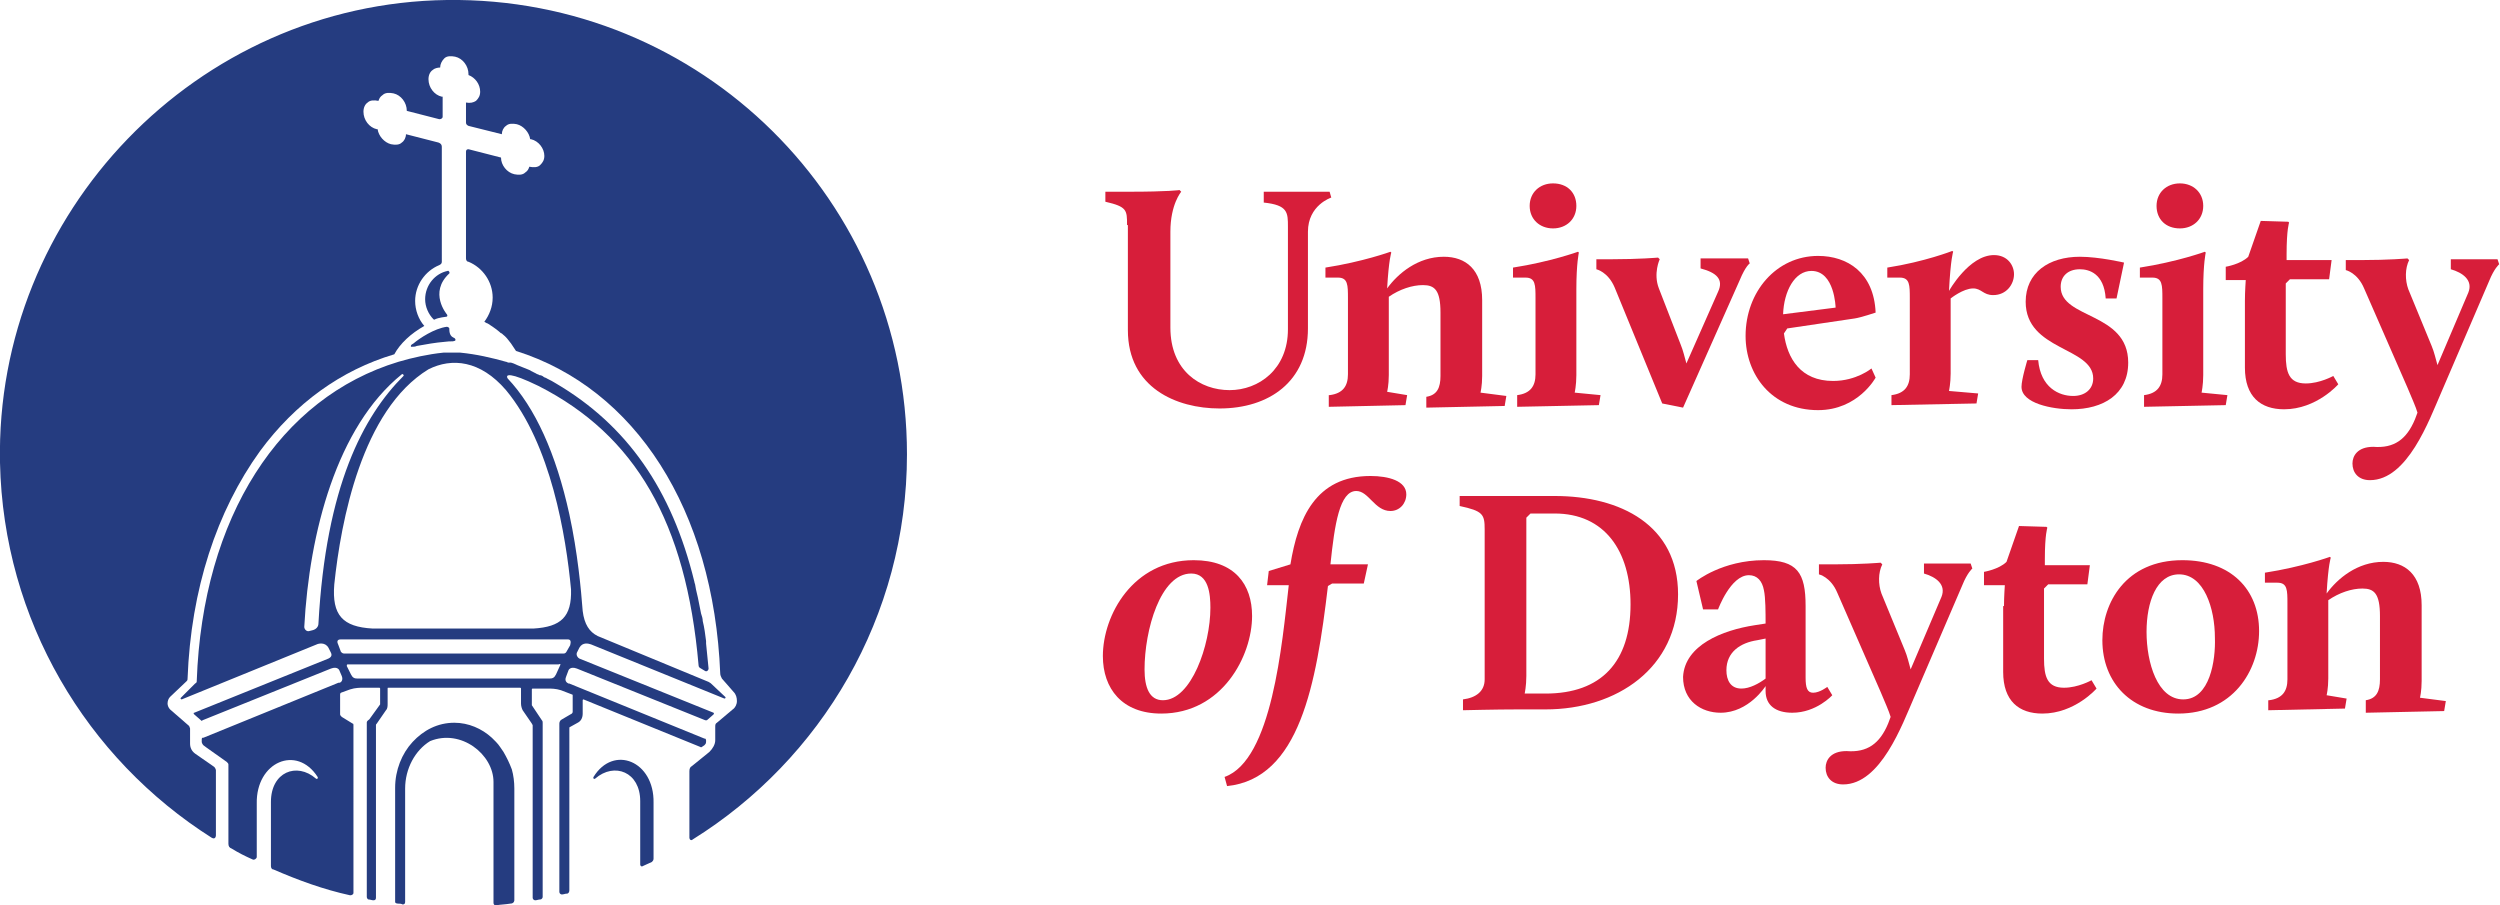
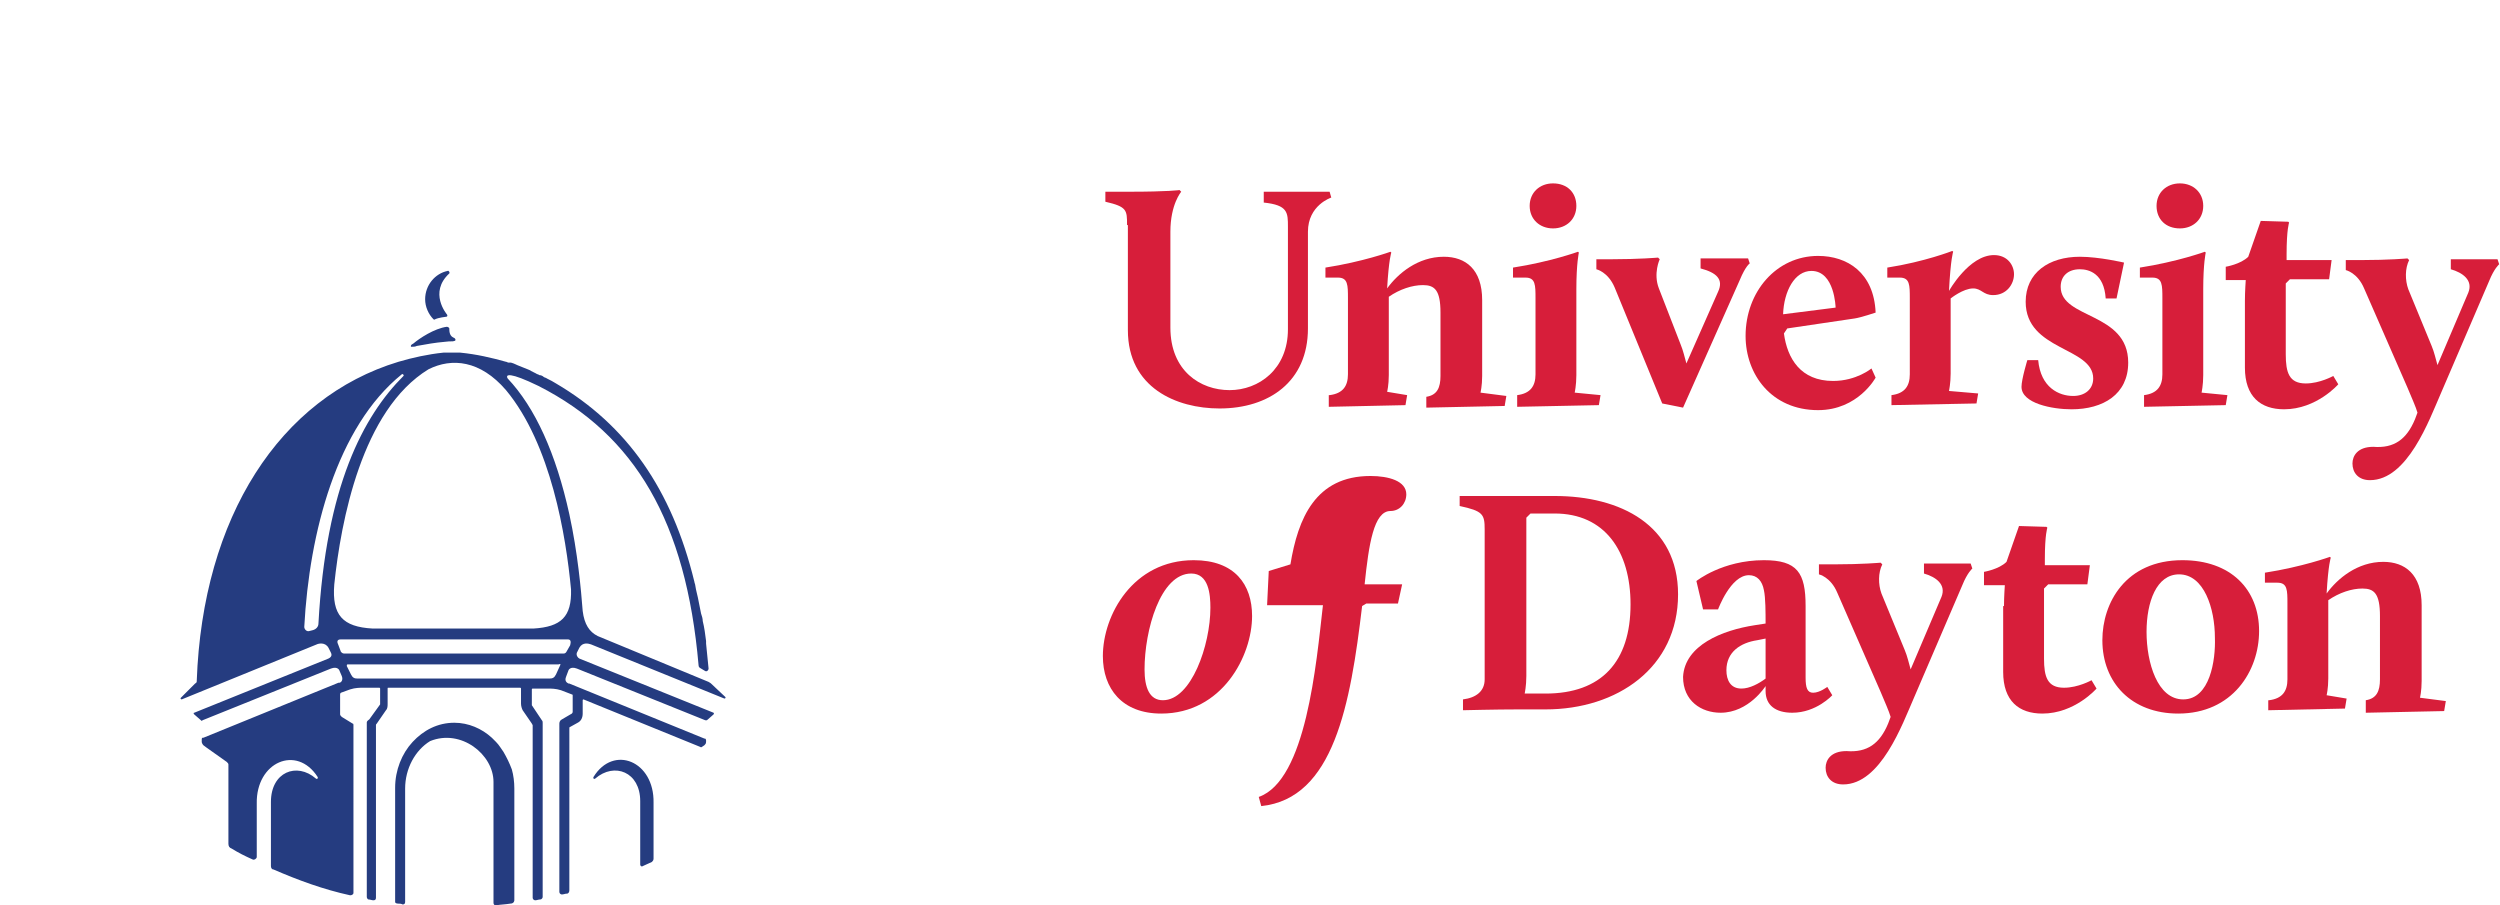
<svg xmlns="http://www.w3.org/2000/svg" version="1.1" id="Layer_1" x="0px" y="0px" viewBox="0 0 299.9 108.6" style="enable-background:new 0 0 299.9 108.6;" xml:space="preserve">
  <style type="text/css"> .st0{fill:#D71E3A;} .st1{fill:#253C80;} </style>
  <g>
    <path class="st0" d="M135.2,27c0-1.8,0-2.2-2.6-2.8V23h2.8c4.8,0,6.1-0.2,6.1-0.2l0.2,0.2c0,0-1.3,1.5-1.3,4.8v11.5 c0,5.2,3.6,7.5,7.1,7.5c3.5,0,7-2.5,7-7.3V27.2c0-1.7,0-2.6-2.9-2.9V23h7.9l0.2,0.7c0,0-2.8,0.9-2.8,4.1v11.6 c0,6.4-4.7,9.6-10.6,9.6c-5.2,0-11-2.5-11-9.4V27z" />
    <path class="st0" d="M159.5,47.4c1.6-0.2,2.2-1.1,2.2-2.5v-9.1c0-1.6,0-2.5-1.2-2.5H159v-1.2c4.5-0.7,7.8-1.9,7.8-1.9l0.1,0.1 c0,0-0.3,0.8-0.5,4.3c1.3-1.8,3.7-3.8,6.8-3.8c2.6,0,4.6,1.5,4.6,5.2v9.1c0,1.2-0.2,2-0.2,2l3.1,0.4l-0.2,1.2l-9.4,0.2v-1.3 c1.3-0.2,1.7-1.1,1.7-2.5v-7.6c0-2.7-0.7-3.3-2.1-3.3c-1.3,0-2.8,0.5-4.1,1.4v9.4c0,1.2-0.2,2-0.2,2l2.4,0.4l-0.2,1.2l-9.2,0.2 V47.4z" />
    <path class="st0" d="M182,47.4c1.6-0.2,2.2-1.1,2.2-2.5v-9.1c0-1.6,0-2.5-1.2-2.5h-1.5v-1.2c4.5-0.7,7.8-1.9,7.8-1.9l0.1,0.1 c0,0-0.3,1.3-0.3,4.4v10.3c0,1.2-0.2,2.1-0.2,2.1l3.1,0.3l-0.2,1.2l-9.8,0.2V47.4z M183.5,24.7c0-1.6,1.2-2.7,2.8-2.7 c1.7,0,2.8,1.1,2.8,2.7c0,1.6-1.2,2.7-2.8,2.7C184.7,27.4,183.5,26.3,183.5,24.7" />
    <path class="st0" d="M193.7,34.5c-0.8-1.9-2.2-2.2-2.2-2.2v-1.2h1.8c3.4,0,5.6-0.2,5.6-0.2l0.2,0.2c0,0-0.8,1.7-0.1,3.5l2.6,6.7 c0.3,0.7,0.5,1.6,0.7,2.3l3.8-8.6c0.7-1.5-0.2-2.3-2.1-2.8v-1.2h5.7l0.2,0.6c0,0-0.5,0.3-1.2,2l-6.8,15.3l-2.5-0.5L193.7,34.5z" />
    <path class="st0" d="M218.1,30.7c3.5,0,6.7,2,6.9,6.8c0,0-1.8,0.6-2.5,0.7l-8.1,1.2L214,40c0.4,3,2,5.7,5.9,5.7 c2.8,0,4.6-1.5,4.6-1.5l0.5,1.1c0,0-2.1,3.9-6.9,3.9c-5.6,0-8.7-4.3-8.7-8.9C209.4,35,213.1,30.7,218.1,30.7 M213.9,37.7l6.3-0.8 c0,0-0.1-4.4-2.9-4.4C215.3,32.5,214,34.9,213.9,37.7" />
    <path class="st0" d="M226.9,47.4c1.6-0.2,2.2-1.1,2.2-2.5v-9.1c0-1.6,0-2.5-1.2-2.5h-1.5v-1.2c4.5-0.7,7.8-2,7.8-2l0.1,0.1 c0,0-0.3,0.8-0.5,4.7c0,0,2.4-4.3,5.4-4.3c1.6,0,2.4,1.2,2.4,2.3c0,1.2-0.9,2.5-2.5,2.5c-1.2,0-1.4-0.8-2.4-0.8 c-1.2,0-2.7,1.2-2.7,1.2v9c0,1.2-0.2,2.1-0.2,2.1l3.5,0.3l-0.2,1.2l-10.2,0.2V47.4z" />
    <path class="st0" d="M243.2,43.2h1.3c0.3,3.3,2.5,4.3,4.2,4.3c1.4,0,2.4-0.8,2.4-2.1c0-3.8-8.1-3.3-8.1-9.2c0-3.5,2.8-5.4,6.5-5.4 c2.3,0,5.3,0.7,5.3,0.7l-0.9,4.3h-1.3c-0.2-3-2-3.5-3.1-3.5c-1.4,0-2.3,0.8-2.3,2.1c0,3.9,8.1,3,8.1,9.1c0,3.8-3,5.6-6.8,5.6 c-2.3,0-6-0.7-6-2.7C242.5,45.5,243.2,43.2,243.2,43.2" />
    <path class="st0" d="M257.2,47.4c1.6-0.2,2.2-1.1,2.2-2.5v-9.1c0-1.6,0-2.5-1.2-2.5h-1.5v-1.2c4.5-0.7,7.8-1.9,7.8-1.9l0.1,0.1 c0,0-0.3,1.3-0.3,4.4v10.3c0,1.2-0.2,2.1-0.2,2.1l3.1,0.3l-0.2,1.2l-9.8,0.2V47.4z M258.7,24.7c0-1.6,1.2-2.7,2.8-2.7 c1.6,0,2.8,1.1,2.8,2.7c0,1.6-1.2,2.7-2.8,2.7C259.8,27.4,258.7,26.3,258.7,24.7" />
    <path class="st0" d="M269.3,36.1c0-1.1,0.1-2.5,0.1-2.5H267V32c0,0,1.8-0.3,2.7-1.2l1.5-4.3l3.3,0.1l0.1,0.1c0,0-0.3,0.8-0.3,3.8 v0.7h5.4l-0.3,2.3h-4.7l-0.5,0.5v8.5c0,2.2,0.4,3.5,2.4,3.5c1.7,0,3.3-0.9,3.3-0.9l0.6,1c0,0-2.6,3-6.5,3c-2.8,0-4.7-1.5-4.7-5 V36.1z" />
    <path class="st0" d="M289.7,50.3l0.3-0.8c-0.2-0.7-0.7-1.8-1.2-3l-5.2-11.9c-0.8-1.9-2.2-2.2-2.2-2.2v-1.2h1.8 c3.4,0,5.6-0.2,5.6-0.2l0.2,0.2c-0.5,1-0.5,2.4-0.1,3.5l2.8,6.8c0.3,0.7,0.5,1.6,0.7,2.3l3.7-8.7c0.6-1.5-0.7-2.4-2.1-2.8v-1.2h5.6 l0.2,0.6c0,0-0.6,0.5-1.2,2l-5.8,13.5c-1.4,3.2-4,10.4-8.5,10.4c-1.4,0-2.1-0.9-2.1-2c0-0.9,0.6-2,2.5-2 C287.2,53.8,288.7,52.7,289.7,50.3" />
    <path class="st0" d="M143.2,67.2c4.9,0,7,2.9,7,6.7c0,4.8-3.6,11.7-10.9,11.7c-4.7,0-7-3-7-6.9C132.3,73.8,135.9,67.2,143.2,67.2 M139.5,84c3.4,0,5.7-6.6,5.7-11.1c0-1.6-0.2-4.1-2.3-4.1c-3.7,0-5.6,6.8-5.6,11.5C137.3,82.5,137.9,84,139.5,84" />
-     <path class="st0" d="M152.2,68.5l2.6-0.8c0.9-5.5,3-10.6,9.6-10.6c2.2,0,4.3,0.6,4.3,2.2c0,1.1-0.8,2-1.9,2c-1.9,0-2.6-2.4-4.1-2.4 c-2,0-2.6,4-3.1,8.8h4.5l-0.5,2.3h-3.8l-0.5,0.3c-1.4,11.8-3.4,23.1-12.1,24l-0.3-1.1c5.7-2,6.9-16,7.7-23H152L152.2,68.5z" />
+     <path class="st0" d="M152.2,68.5l2.6-0.8c0.9-5.5,3-10.6,9.6-10.6c2.2,0,4.3,0.6,4.3,2.2c0,1.1-0.8,2-1.9,2c-2,0-2.6,4-3.1,8.8h4.5l-0.5,2.3h-3.8l-0.5,0.3c-1.4,11.8-3.4,23.1-12.1,24l-0.3-1.1c5.7-2,6.9-16,7.7-23H152L152.2,68.5z" />
    <path class="st0" d="M175.5,83.9c1.6-0.2,2.6-1,2.6-2.4v-18c0-1.8-0.2-2.2-3-2.8v-1.2h11.4c7.9,0,14.8,3.5,14.8,11.8 c0,8.8-7.3,13.8-15.9,13.8h-3.3c-2.6,0-6.6,0.1-6.6,0.1V83.9z M185.4,83.2c6.7,0,10.2-3.8,10.2-10.7c0-6.4-3.1-10.9-9.1-10.9h-2.9 l-0.5,0.5v19c0,1.2-0.2,2.1-0.2,2.1H185.4z" />
    <path class="st0" d="M210.5,75l1.3-0.2c0-1.3,0-3.1-0.2-4c-0.2-1.1-0.8-1.8-1.8-1.8c-2.2,0-3.7,4.1-3.7,4.1h-1.8l-0.8-3.4 c0,0,3.1-2.5,8.1-2.5c4,0,5,1.5,5,5.5v8.6c0,1.2,0.2,1.8,0.9,1.8c0.8,0,1.7-0.7,1.7-0.7l0.6,1c0,0-1.9,2.1-4.8,2.1 c-2,0-3.2-0.9-3.2-2.6v-0.6c0,0-2,3.2-5.4,3.2c-2.3,0-4.5-1.4-4.5-4.3C202.1,77.4,206.6,75.6,210.5,75 M211.8,81.4v-4.8l-1,0.2 c-2,0.3-3.7,1.4-3.7,3.6c0,1.2,0.5,2.2,1.8,2.2C209.9,82.6,211,82,211.8,81.4" />
    <path class="st0" d="M226.5,86.8l0.3-0.8c-0.2-0.7-0.7-1.8-1.2-3l-5.2-11.9c-0.8-1.9-2.2-2.2-2.2-2.2v-1.2h1.8 c3.4,0,5.6-0.2,5.6-0.2l0.2,0.2c-0.5,1-0.5,2.4-0.1,3.5l2.8,6.8c0.3,0.7,0.5,1.6,0.7,2.3l3.7-8.7c0.6-1.5-0.7-2.4-2.1-2.8v-1.2h5.6 l0.2,0.6c0,0-0.6,0.5-1.2,2l-5.8,13.5c-1.4,3.2-4,10.4-8.5,10.4c-1.4,0-2.1-0.9-2.1-2c0-0.9,0.6-2,2.5-2 C224,90.3,225.5,89.2,226.5,86.8" />
    <path class="st0" d="M240.4,72.7c0-1.1,0.1-2.5,0.1-2.5H238v-1.6c0,0,1.8-0.3,2.7-1.2l1.5-4.3l3.3,0.1l0.1,0.1c0,0-0.3,0.8-0.3,3.8 v0.7h5.4l-0.3,2.3h-4.7l-0.5,0.5V79c0,2.2,0.4,3.5,2.4,3.5c1.7,0,3.3-0.9,3.3-0.9l0.6,1c0,0-2.6,3-6.5,3c-2.8,0-4.7-1.5-4.7-5V72.7 z" />
    <path class="st0" d="M261.8,67.2c5.8,0,9.2,3.5,9.2,8.5c0,4.8-3.2,9.9-9.7,9.9c-5.6,0-9.1-3.7-9.1-8.8 C252.2,72.3,255,67.2,261.8,67.2 M261.9,83.9c3.2,0,3.9-4.7,3.8-7.4c0-3.5-1.3-7.6-4.3-7.6c-2.7,0-3.9,3.3-3.9,6.9 C257.5,79.5,258.8,83.9,261.9,83.9" />
    <path class="st0" d="M272.2,84c1.6-0.2,2.2-1.1,2.2-2.5v-9.1c0-1.6,0-2.5-1.2-2.5h-1.5v-1.2c4.5-0.7,7.8-1.9,7.8-1.9l0.1,0.1 c0,0-0.3,0.8-0.5,4.3c1.3-1.8,3.7-3.8,6.8-3.8c2.6,0,4.6,1.5,4.6,5.2v9.1c0,1.2-0.2,2-0.2,2l3.1,0.4l-0.2,1.2l-9.4,0.2V84 c1.3-0.2,1.7-1.1,1.7-2.5v-7.6c0-2.7-0.7-3.3-2.1-3.3c-1.3,0-2.8,0.5-4.1,1.4v9.4c0,1.2-0.2,2-0.2,2l2.4,0.4l-0.2,1.2l-9.2,0.2V84z " />
-     <path class="st1" d="M53.6,0C23.6,0.4-0.6,25.5,0,55.5c0.4,18.9,10.4,35.5,25.4,45c0.2,0.1,0.3,0.1,0.4,0c0.1-0.1,0.1-0.3,0.1-0.3 v-7.8c0-0.1-0.1-0.3-0.2-0.4l-2.3-1.6c-0.4-0.3-0.6-0.7-0.6-1.2v0v-1.8c0-0.1-0.1-0.2-0.1-0.3l-2.3-2c-0.2-0.2-0.3-0.5-0.3-0.7 c0,0,0,0,0,0c0,0,0,0,0,0c0-0.3,0.1-0.6,0.3-0.8l2-1.9c0.1-0.1,0.1-0.2,0.1-0.3c0.4-10.7,3.5-20.1,8.7-27.3 c4.2-5.7,9.7-9.7,16.1-11.6c0.7-1.3,2-2.5,3.6-3.4c-0.7-0.8-1.1-1.9-1.1-3c0,0,0,0,0,0c0,0,0,0,0,0c0-1.9,1.2-3.6,2.9-4.3 c0.2-0.1,0.3-0.2,0.3-0.4V17.6c0-0.2-0.1-0.4-0.4-0.5l-3.9-1c0,0.4-0.2,0.8-0.5,1c-0.3,0.3-0.8,0.3-1.3,0.2c-0.8-0.2-1.5-1-1.6-1.8 c0,0-0.1,0-0.1,0c-0.9-0.2-1.6-1.1-1.6-2.1c0,0,0,0,0,0c0,0,0,0,0,0c0-0.5,0.2-0.9,0.5-1.1c0.3-0.3,0.8-0.3,1.3-0.2 c0.1-0.3,0.2-0.5,0.5-0.7c0.3-0.3,0.8-0.3,1.3-0.2c0.9,0.2,1.6,1.1,1.6,2.1v0v0v0l3.9,1c0.2,0,0.4-0.1,0.4-0.3v-2.4c0,0,0,0-0.1,0 c-0.9-0.2-1.6-1.1-1.6-2.1c0,0,0,0,0,0c0,0,0,0,0,0c0-0.5,0.2-0.9,0.5-1.1c0.2-0.2,0.6-0.3,0.9-0.3c0-0.4,0.2-0.8,0.5-1.1 c0.3-0.3,0.8-0.3,1.3-0.2c0.9,0.2,1.6,1.1,1.6,2.1c0,0,0,0,0,0c0,0,0,0,0,0c0,0,0,0,0,0.1c0.8,0.3,1.4,1.1,1.4,2c0,0,0,0,0,0 c0,0,0,0,0,0c0,0.5-0.2,0.8-0.5,1.1c-0.3,0.2-0.7,0.3-1.2,0.2v2.4c0,0.2,0.1,0.3,0.3,0.4l4,1c0-0.4,0.2-0.8,0.5-1 c0.3-0.3,0.8-0.3,1.3-0.2c0.8,0.2,1.5,1,1.6,1.8c0,0,0.1,0,0.1,0c0.9,0.2,1.6,1.1,1.6,2c0,0,0,0,0,0c0,0,0,0,0,0 c0,0.5-0.2,0.8-0.5,1.1c-0.3,0.3-0.8,0.3-1.3,0.2c-0.1,0.3-0.2,0.5-0.5,0.7c-0.3,0.3-0.8,0.3-1.3,0.2c-0.9-0.2-1.6-1.1-1.6-2v0v0v0 l-3.9-1c-0.2,0-0.3,0.1-0.3,0.3V31c0,0.2,0.1,0.4,0.3,0.4c1.7,0.7,2.9,2.4,2.9,4.3c0,0,0,0,0,0c0,0,0,0,0,0c0,1.1-0.4,2.1-1,2.9 c0.2,0.1,0.3,0.2,0.4,0.2c0.3,0.2,0.8,0.5,1.4,1c0.1,0.1,0.2,0.2,0.3,0.2c0,0,0,0,0.1,0.1c0.4,0.3,0.7,0.7,1,1.1 c0.2,0.3,0.4,0.6,0.6,0.9c14.3,4.5,23.7,19,24.5,38.7c0,0.2,0.1,0.4,0.2,0.6L88,83c0.3,0.3,0.4,0.7,0.4,1.1c0,0,0,0,0,0 c0,0,0,0,0,0c0,0.4-0.2,0.8-0.5,1l-1.9,1.6c-0.2,0.1-0.2,0.3-0.2,0.5v1.6v0c0,0.5-0.3,1-0.7,1.4L83,91.9c-0.2,0.1-0.3,0.3-0.3,0.6 v8c0,0.2,0.2,0.4,0.4,0.2c15.4-9.6,25.7-26.7,25.7-46.2C108.8,24.1,84.1-0.4,53.6,0" />
    <path class="st1" d="M71.2,93.2c-0.1,0.2,0.1,0.3,0.2,0.2c2.3-2,5.4-0.8,5.4,2.7v7.6c0,0.2,0.2,0.3,0.3,0.2 c0.4-0.2,0.7-0.3,1.1-0.5c0.1-0.1,0.2-0.2,0.2-0.4v-6.7C78.5,91.3,73.6,89.3,71.2,93.2" />
    <path class="st1" d="M53.7,32.5c-1.5,0.3-2.7,1.7-2.7,3.4c0,0.9,0.4,1.8,1,2.4c0,0,0.1,0.1,0.2,0c0.4-0.2,1.3-0.3,1.3-0.3 c0.2,0,0.2-0.2,0.1-0.3c0,0-2.2-2.6,0.3-4.9C54,32.7,53.8,32.4,53.7,32.5" />
    <path class="st1" d="M49.3,41.6C49.3,41.6,49.3,41.6,49.3,41.6c0.3,0,0.5,0,0.7-0.1c0,0,0,0,0,0c0,0,0,0,0,0 c1.1-0.2,2.2-0.4,3.4-0.5l0,0c0.7-0.1,0.9,0,1.1-0.1c0.2,0,0.2-0.3-0.1-0.4c-0.2-0.1-0.5-0.3-0.5-1c0,0,0,0,0-0.1c0,0,0,0,0,0 c0,0,0,0,0,0c0-0.1-0.2-0.2-0.3-0.2c-1.5,0.2-3.3,1.4-4,2C49.2,41.4,49.3,41.5,49.3,41.6" />
    <path class="st1" d="M60.4,90.2c-0.3-0.4-0.5-0.8-0.9-1.2c-0.2-0.2-0.3-0.3-0.5-0.5c-1.2-1.1-2.8-1.8-4.5-1.8c-2,0-3.7,0.9-5,2.3 c-1.3,1.4-2.1,3.4-2.1,5.5l0,13.2c0,0,0,0.3,0,0.5c0,0.1,0.1,0.2,0.4,0.2c0.2,0,0.3,0,0.5,0.1c0.2,0,0.3-0.1,0.3-0.3V94.6 c0-2.4,1.2-4.6,3-5.7c3.7-1.5,7.6,1.6,7.6,4.9v14.5c0,0.2,0.1,0.3,0.3,0.3c0.6-0.1,1.1-0.1,1.7-0.2c0.5,0,0.5-0.4,0.5-0.4V94.6 c0-0.8-0.1-1.6-0.3-2.3C61.1,91.5,60.8,90.9,60.4,90.2" />
    <path class="st1" d="M84.2,89.6l0.3-0.2c0.1-0.1,0.2-0.2,0.2-0.4v-0.2c0,0,0-0.1-0.1-0.2l-0.1,0L68.3,82l0,0c0,0,0,0,0,0l-0.1,0 c-0.2-0.1-0.5-0.3-0.3-0.8l0,0l0.3-0.8l0,0c0,0,0.2-0.5,1-0.2l15.4,6.2c0.1,0,0.2,0,0.2,0l0.8-0.7c0.1-0.1,0-0.2,0-0.2L69.5,79l0,0 c-0.2-0.1-0.4-0.4-0.3-0.7l0,0l0.3-0.6l0,0c0.4-0.7,1.1-0.5,1.4-0.4l16,6.5c0.1,0,0.2-0.1,0.1-0.2L85.3,82c0,0-0.1-0.1-0.3-0.2 l-13.3-5.5c-1-0.5-1.6-1.4-1.8-3c-0.2-2.6-0.6-7-1.6-11.6c-1.6-7.3-4.1-12.8-7.4-16.3c-0.3-0.5,0.2-0.8,3.7,0.9 c11.6,5.9,17.7,16.3,19.2,33.5c0,0.2,0.1,0.3,0.3,0.4l0.5,0.3c0.2,0.1,0.4-0.1,0.4-0.3c-0.1-1-0.2-2-0.3-3c0-0.1,0-0.2,0-0.3 c-0.1-0.8-0.2-1.6-0.4-2.4c0-0.3-0.1-0.6-0.2-0.9c-0.1-0.5-0.2-1-0.3-1.5c-0.1-0.6-0.3-1.2-0.4-1.9c0-0.1-0.1-0.3-0.1-0.4 C80.6,58.7,75.2,51,66.7,46c-0.3-0.2-0.7-0.4-1.1-0.6c-0.1-0.1-0.3-0.1-0.4-0.2c-0.1-0.1-0.3-0.2-0.5-0.2c-0.1-0.1-0.3-0.1-0.4-0.2 c-0.2-0.1-0.4-0.2-0.6-0.3c-0.1-0.1-0.2-0.1-0.4-0.2c-0.3-0.1-0.7-0.3-1-0.4c0,0,0,0,0,0c-0.3-0.1-0.6-0.3-1-0.4h0c0,0,0,0-0.1,0 c0,0,0,0-0.1,0c0,0-0.1,0-0.1,0c-0.1,0-0.2-0.1-0.3-0.1c-1.8-0.5-3.5-0.9-5.5-1.1c-0.6,0-1.2,0-2,0c-1.9,0.2-3.7,0.6-5.4,1.1 c0,0,0,0,0,0c-14.2,4.3-23.5,18.6-24.2,38.3c0,0,0,0,0,0c0,0.1,0,0.2-0.2,0.3l-1.7,1.7c-0.1,0.1,0,0.2,0.1,0.2L38,77.3 c0.2-0.1,1-0.3,1.4,0.4l0.3,0.6c0.2,0.4-0.1,0.6-0.3,0.7l-16.1,6.5c-0.1,0-0.1,0.1,0,0.2l0.8,0.7c0.1,0.1,0.1,0.1,0.2,0l15.4-6.2h0 c0.8-0.3,1,0.2,1,0.2l0,0l0.3,0.7c0.2,0.5-0.1,0.8-0.3,0.8l-0.1,0l0,0h0l-16.2,6.6l-0.1,0c-0.1,0-0.1,0.2-0.1,0.2V89 c0,0.1,0.1,0.3,0.2,0.4l0.4,0.3l0,0l2.4,1.7c0.1,0.1,0.2,0.2,0.2,0.3v9.5c0,0.3,0.1,0.5,0.4,0.6c0.8,0.5,1.6,0.9,2.5,1.3 c0.2,0.1,0.5-0.1,0.5-0.3v-6.4c-0.1-5,4.8-7.1,7.3-3.2c0.1,0.2-0.1,0.3-0.2,0.2c-2.3-2-5.4-0.8-5.4,2.8v7.7c0,0.2,0.1,0.4,0.3,0.4 c3,1.3,6,2.4,9.2,3.1c0.2,0,0.4-0.1,0.4-0.3V87c0-0.1,0-0.2-0.1-0.2l-1.3-0.8c-0.1-0.1-0.2-0.2-0.2-0.3l0-2.4c0-0.1,0-0.1,0.1-0.2 l1.1-0.4c0.6-0.2,1.3-0.2,1.3-0.2h2.2c0.1,0,0.1,0.1,0.1,0.1v1.8c0,0,0,0.1,0,0.1l-1.3,1.8C44,86.5,44,86.6,44,86.7v20.9 c0,0.1,0.1,0.3,0.2,0.3c0.2,0,0.4,0.1,0.6,0.1c0.2,0,0.3-0.1,0.3-0.3V87c0-0.1,0-0.1,0.1-0.2l1.1-1.6c0.2-0.2,0.2-0.5,0.2-0.8v-1.8 c0-0.1,0-0.1,0.1-0.1h7.9H55h7.4c0,0,0.1,0,0.1,0.1v1.8c0,0.3,0.1,0.6,0.2,0.8l1.1,1.6c0,0.1,0.1,0.1,0.1,0.2v20.7 c0,0.2,0.2,0.3,0.3,0.3c0.2,0,0.4-0.1,0.6-0.1c0.2,0,0.3-0.2,0.3-0.3V86.7c0-0.1,0-0.2-0.1-0.3l-1.2-1.8c0,0,0-0.1,0-0.1v-1.8 c0,0,0-0.1,0.1-0.1h2.1c0,0,0.7,0,1.3,0.2l0,0l1.3,0.5c0.1,0,0.1,0.1,0.1,0.1l0,2c0,0.1-0.1,0.2-0.1,0.2l-1.2,0.7 c-0.2,0.1-0.3,0.3-0.3,0.5v20.2c0,0.2,0.2,0.3,0.3,0.3c0.2,0,0.4-0.1,0.6-0.1c0.2,0,0.3-0.2,0.3-0.4V87.4c0-0.1,0-0.2,0.1-0.2 l0.9-0.5c0.4-0.2,0.6-0.6,0.6-1.1l0-1.6c0,0,0-0.1,0.1-0.1L84,89.6C84,89.6,84.1,89.7,84.2,89.6 M38.2,74.8c0,0.4-0.3,0.7-0.7,0.8 l-0.4,0.1c-0.3,0.1-0.6-0.2-0.6-0.5c0.6-11.3,3.9-24,11.7-30.3c0.1-0.1,0.3,0.1,0.2,0.2C43.6,49.9,39.1,58.3,38.2,74.8 M40.1,70.1 c0.8-7.6,3.3-20.9,11.3-25.8c2.8-1.4,6.2-1.1,9.3,2.5c5.4,6.5,7.2,17.5,7.8,23.9c0.1,3.3-1.2,4.5-4.5,4.7h-9.3h-10 C41.1,75.2,39.8,73.8,40.1,70.1 M67.2,79.8l-0.5,1.1l0,0c-0.2,0.4-0.4,0.5-0.8,0.5H55h-0.4H42.9c-0.4,0-0.6-0.1-0.8-0.5v0l-0.5-1 c0-0.1,0-0.2,0.1-0.2h12.7h12.6C67.2,79.6,67.3,79.7,67.2,79.8 M67.6,78.4H54.6H41.3c-0.2,0-0.3-0.1-0.4-0.2l-0.3-0.8 c-0.2-0.4-0.2-0.7,0.3-0.7h13.7h13.5c0.4,0,0.4,0.3,0.3,0.7L68,78.1C67.9,78.3,67.8,78.4,67.6,78.4" />
  </g>
</svg>